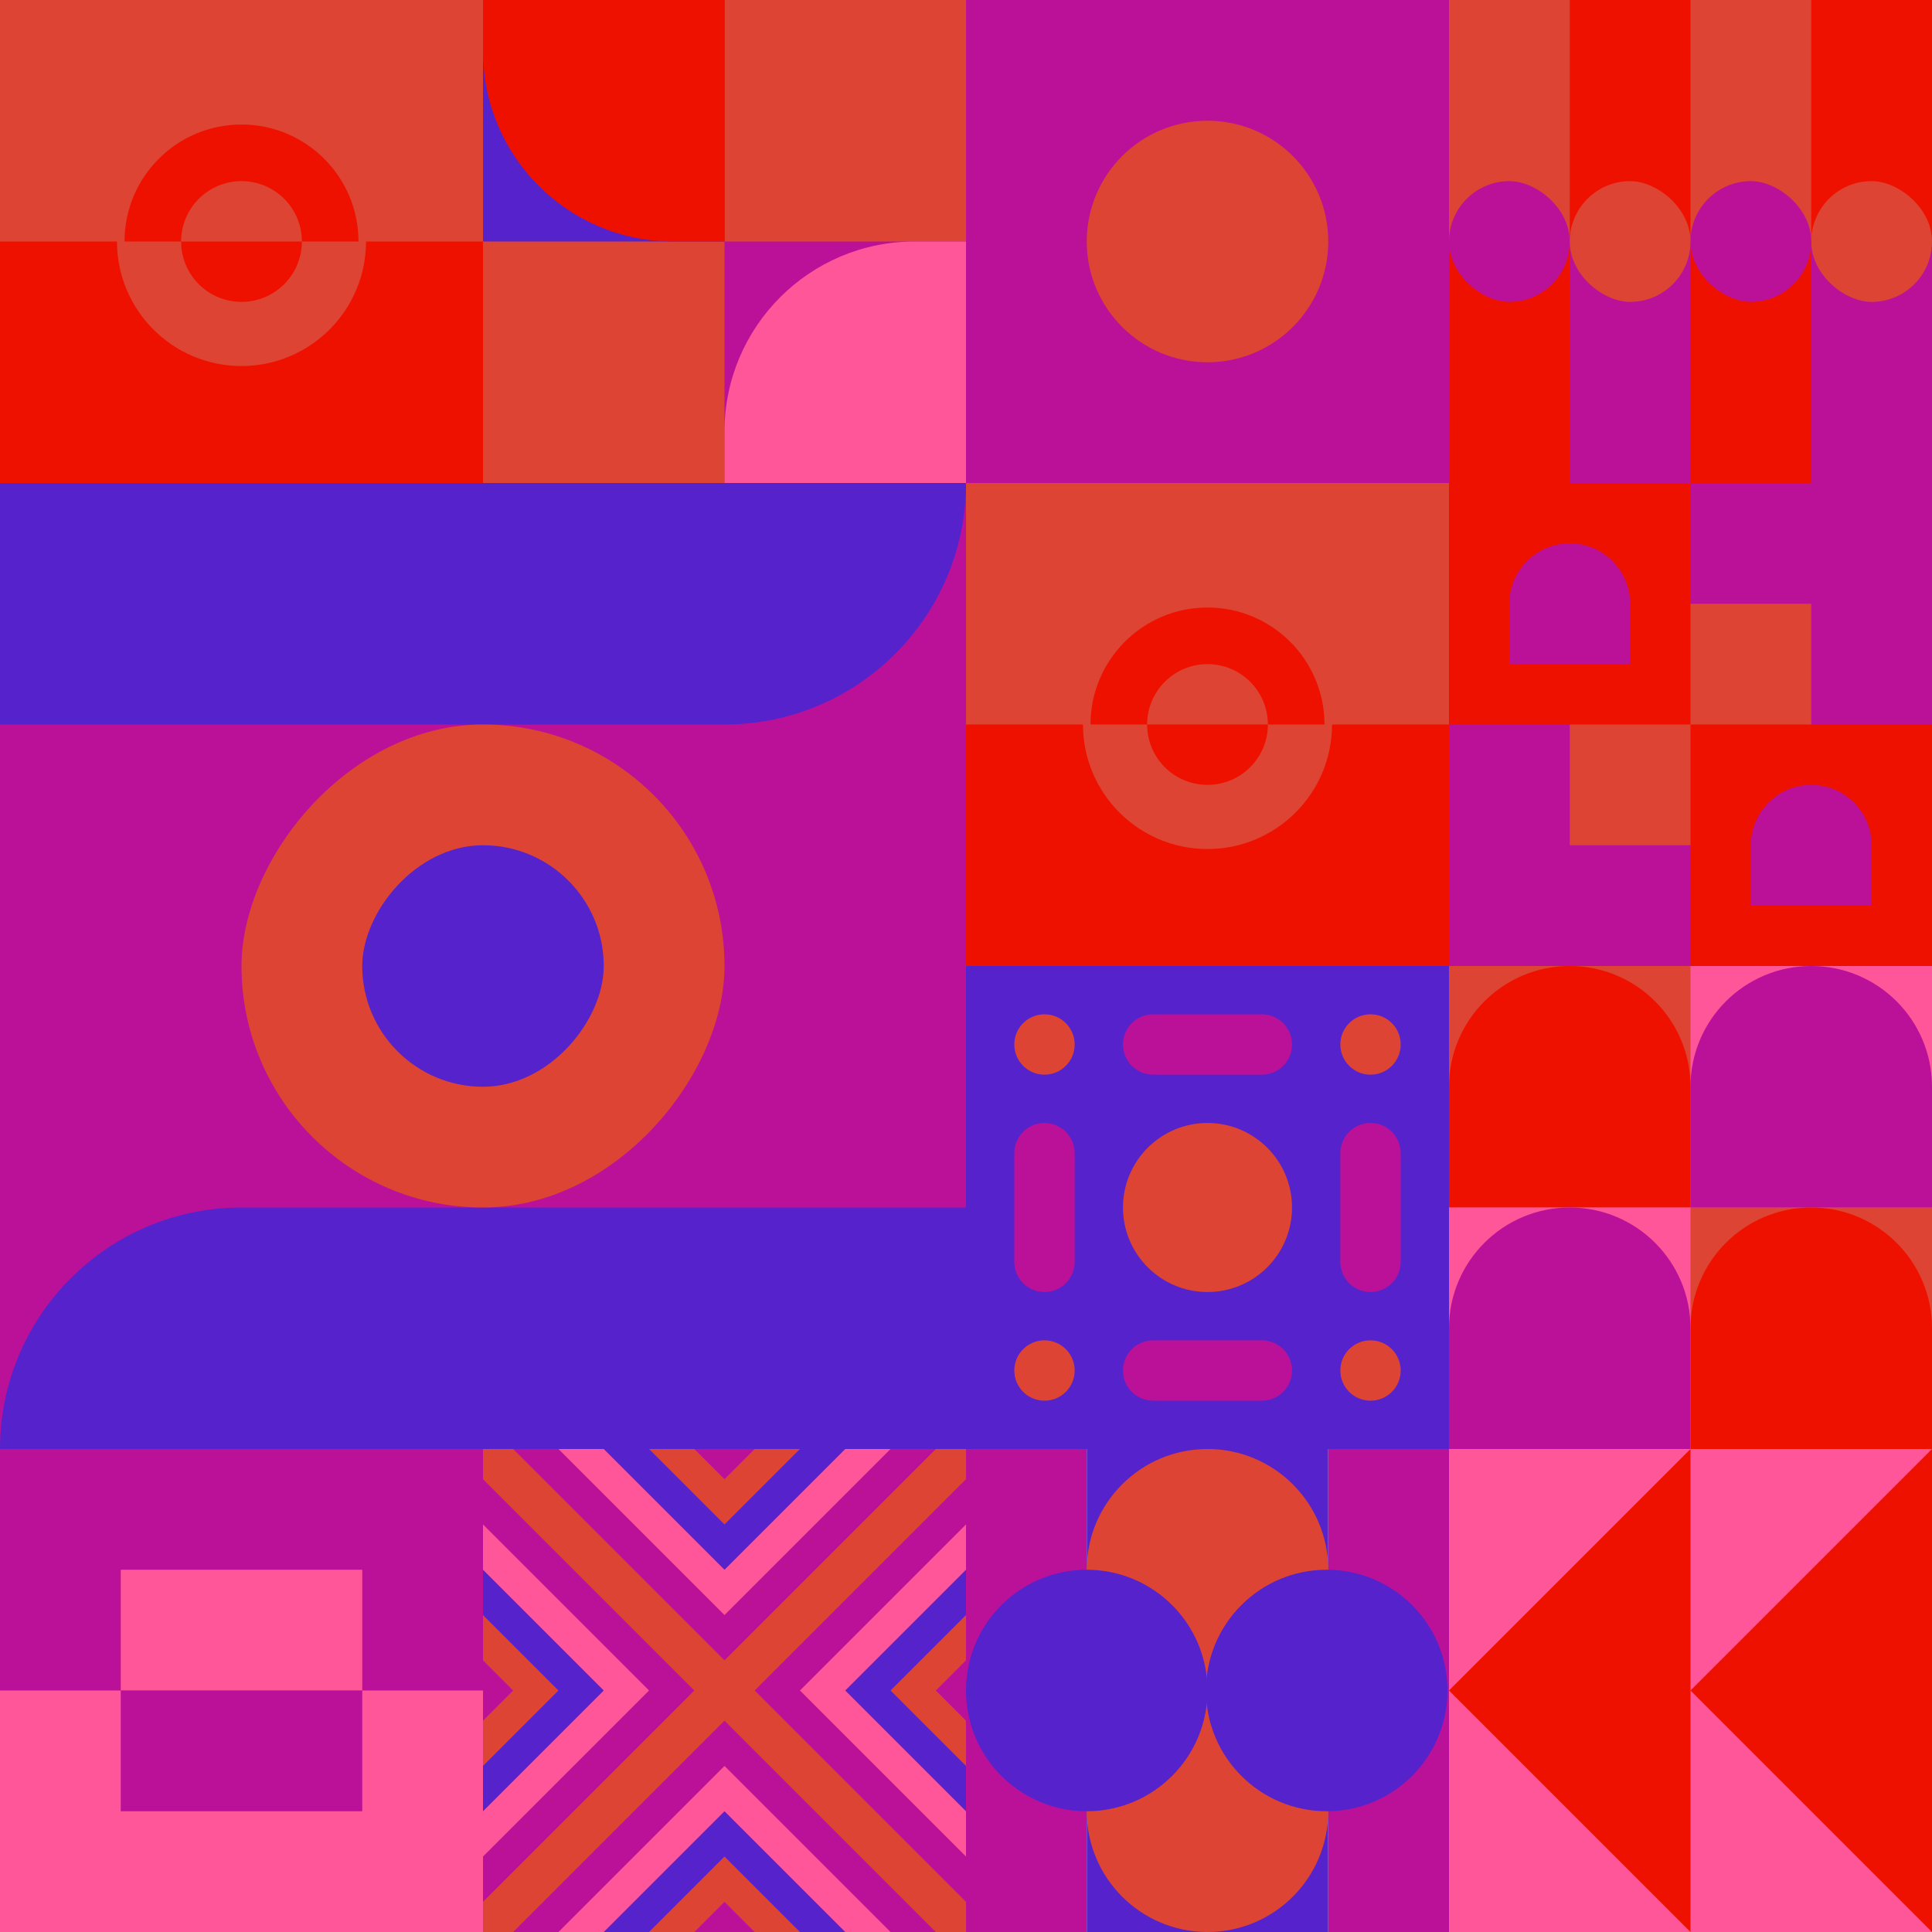
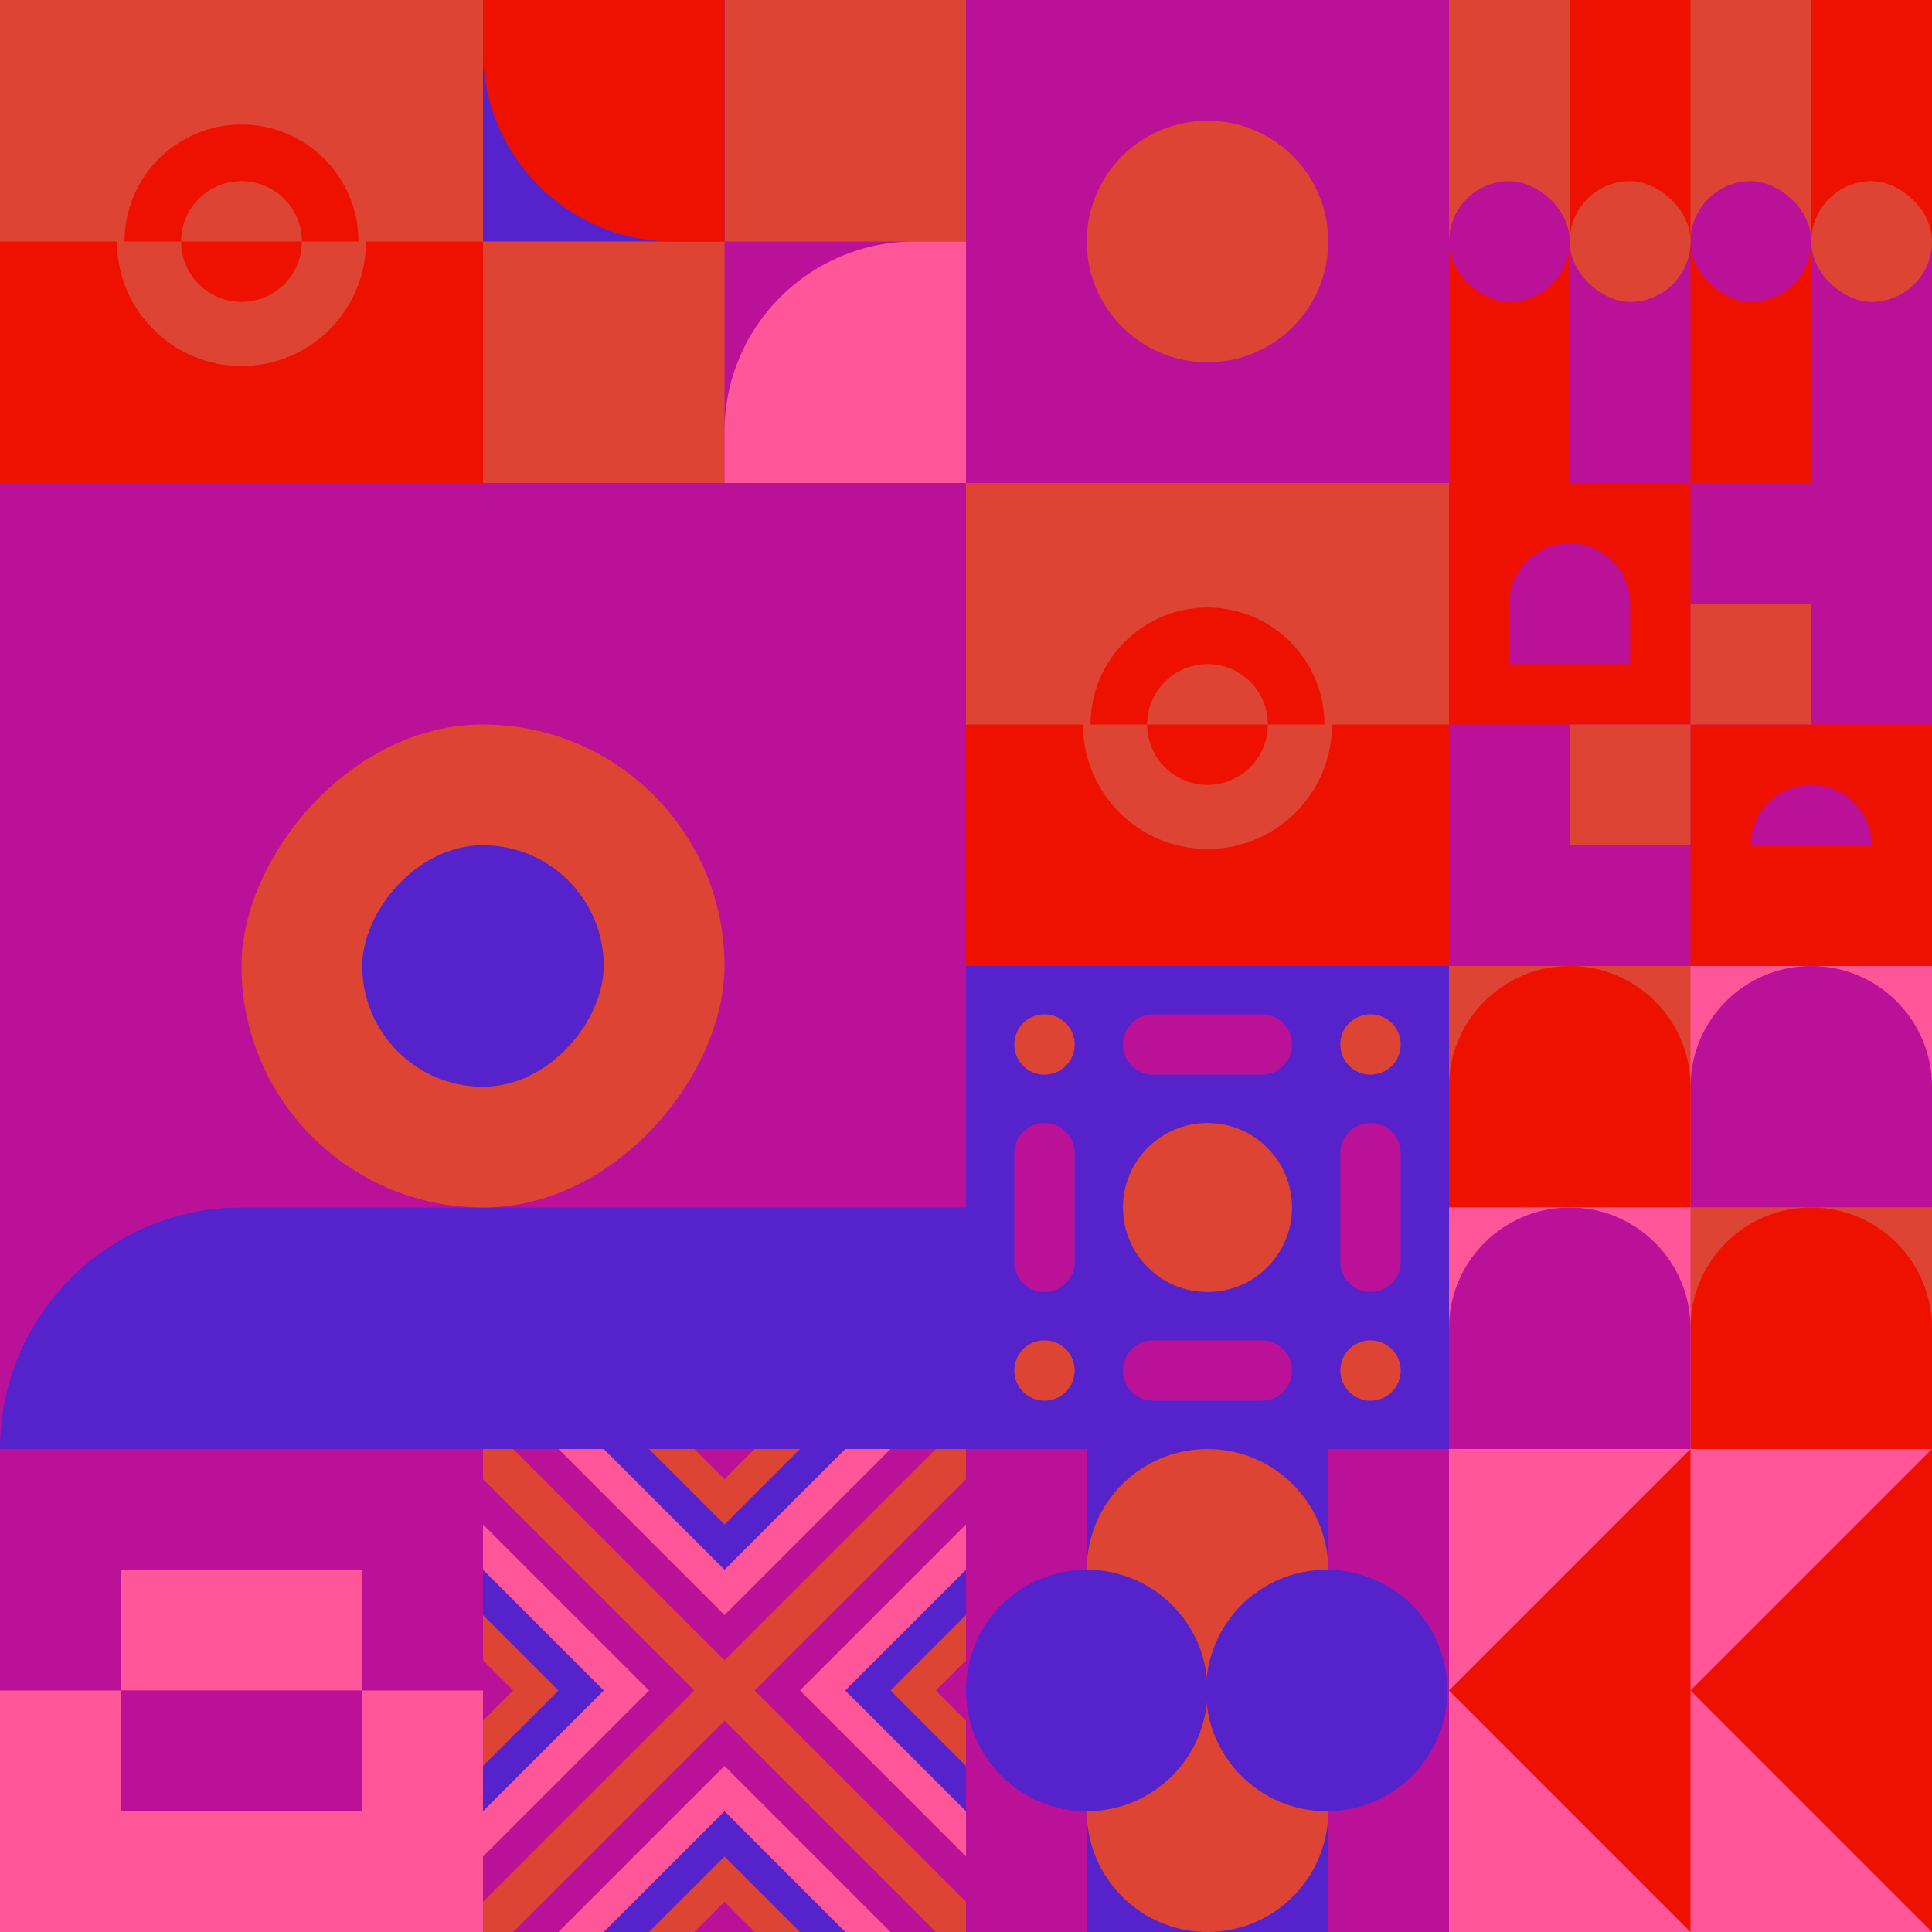
<svg xmlns="http://www.w3.org/2000/svg" id="geo" width="1280" height="1280" viewBox="0 0 1280 1280" fill="none" style="width:640px;height:640px">
  <g class="svg-image">
    <g class="block-0" transform="translate(0,0), scale(1), rotate(0, 160, 160)" height="320" width="320" clip-path="url(#trim)">
      <style>@keyframes geo-65a0_t{0%{transform:translate(160px,160px) rotate(0deg) translate(-80px,-80px)}13.636%{transform:translate(160px,160px) rotate(0deg) translate(-80px,-80px);animation-timing-function:cubic-bezier(.4,0,.6,1)}50%,63.636%{transform:translate(160px,160px) rotate(180deg) translate(-80px,-80px);animation-timing-function:cubic-bezier(.4,0,.6,1)}to{transform:translate(160px,160px) rotate(360deg) translate(-80px,-80px)}}</style>
      <rect width="320" height="320" fill="#dd4433" />
      <rect y="160" width="320" height="160" fill="#ee1100" />
      <g transform="translate(80 80)" style="animation:2.2s linear infinite both geo-65a0_t">
        <circle cx="80" cy="80" fill="#ee1100" stroke="#dd4433" stroke-width="5" r="80" />
        <path fill-rule="evenodd" clip-rule="evenodd" d="M80 160c44.2 0 80-35.8 80-80H0c0 44.2 35.8 80 80 80Z" fill="#dd4433" />
        <circle cx="80" cy="80" fill="#dd4433" r="40" />
        <path fill-rule="evenodd" clip-rule="evenodd" d="M80 120c22.1 0 40-17.9 40-40H40c0 22.1 17.9 40 40 40Z" fill="#ee1100" />
      </g>
    </g>
    <g class="block-1" transform="translate(320,0), scale(1), rotate(270, 160, 160)" height="320" width="320" clip-path="url(#trim)">
      <rect width="320" height="320" fill="white" />
      <rect y="320" width="320" height="320" transform="rotate(-90 0 320)" fill="#dd4433" />
      <rect x="160" y="160" width="160" height="160" transform="rotate(-90 160 160)" fill="#5522cc" />
      <path fill-rule="evenodd" clip-rule="evenodd" d="M320 -9.15527e-05H286C216.412 -9.15527e-05 160 56.412 160 126V160H320V-9.15527e-05Z" fill="#ee1100" />
      <rect width="160" height="160" transform="matrix(0 -1 -1 0 160 320)" fill="#bb1199" />
      <path fill-rule="evenodd" clip-rule="evenodd" d="M3.05176e-05 160H34C103.588 160 160 216.412 160 286V320H3.05176e-05V160Z" fill="#ff5599" />
    </g>
    <g class="block-2" transform="translate(640,0), scale(1), rotate(0, 160, 160)" height="320" width="320" clip-path="url(#trim)">
      <rect width="320" height="320" fill="#bb1199" />
      <circle cx="160" cy="160" r="80" fill="#dd4433" />
    </g>
    <g class="block-3" transform="translate(960,0), scale(1), rotate(180, 160, 160)" height="320" width="320" clip-path="url(#trim)">
      <rect width="320" height="320" fill="#ee1100" />
      <rect width="80" height="160" fill="#bb1199" />
      <rect x="160" width="80" height="160" fill="#bb1199" />
      <rect x="80" y="160" width="80" height="160" fill="#dd4433" />
      <rect x="240" y="160" width="80" height="160" fill="#dd4433" />
      <rect width="80" height="80" rx="40" transform="matrix(0 -1 -1 0 80 200)" fill="#dd4433" />
      <rect width="80" height="80" rx="40" transform="matrix(0 -1 -1 0 160 200)" fill="#bb1199" />
      <rect width="80" height="80" rx="40" transform="matrix(0 -1 -1 0 320 200)" fill="#bb1199" />
      <rect width="80" height="80" rx="40" transform="matrix(0 -1 -1 0 240 200)" fill="#dd4433" />
    </g>
    <g class="block-4" transform="translate(0,320), scale(2), rotate(270, 160, 160)" height="640" width="640" clip-path="url(#trim)">
      <rect width="320" height="320" fill="#bb1199" />
-       <path d="M320 0V320V320C275.817 320 240 284.183 240 240V0H320Z" fill="#5522cc" />
      <path d="M0 320V0V0C44.183 0 80 35.817 80 80V320H0Z" fill="#5522cc" />
      <rect width="160" height="160" rx="80" transform="matrix(0 -1 -1 0 240 240)" fill="#dd4433" />
      <rect width="80" height="80" rx="40" transform="matrix(0 -1 -1 0 200 200)" fill="#5522cc" />
    </g>
    <g class="block-5" transform="translate(640,320), scale(1), rotate(0, 160, 160)" height="320" width="320" clip-path="url(#trim)">
      <style>@keyframes geo-65a0_t{0%{transform:translate(160px,160px) rotate(0deg) translate(-80px,-80px)}13.636%{transform:translate(160px,160px) rotate(0deg) translate(-80px,-80px);animation-timing-function:cubic-bezier(.4,0,.6,1)}50%,63.636%{transform:translate(160px,160px) rotate(180deg) translate(-80px,-80px);animation-timing-function:cubic-bezier(.4,0,.6,1)}to{transform:translate(160px,160px) rotate(360deg) translate(-80px,-80px)}}</style>
      <rect width="320" height="320" fill="#dd4433" />
      <rect y="160" width="320" height="160" fill="#ee1100" />
      <g transform="translate(80 80)" style="animation:2.2s linear infinite both geo-65a0_t">
        <circle cx="80" cy="80" fill="#ee1100" stroke="#dd4433" stroke-width="5" r="80" />
        <path fill-rule="evenodd" clip-rule="evenodd" d="M80 160c44.2 0 80-35.8 80-80H0c0 44.2 35.8 80 80 80Z" fill="#dd4433" />
        <circle cx="80" cy="80" fill="#dd4433" r="40" />
        <path fill-rule="evenodd" clip-rule="evenodd" d="M80 120c22.1 0 40-17.9 40-40H40c0 22.1 17.9 40 40 40Z" fill="#ee1100" />
      </g>
    </g>
    <g class="block-6" transform="translate(960,320), scale(1), rotate(0, 160, 160)" height="320" width="320" clip-path="url(#trim)">
      <style>@keyframes geo-43a0_t{0%,50%,56.818%,6.818%,to{transform:translate(240px,80px) scale(1,1) translate(-240px,-80px)}25%,31.818%,75%,81.818%{transform:translate(240px,80px) scale(.5,.5) translate(-240px,-80px)}}@keyframes geo-43a1_t{0%,6.818%,to{transform:translate(0,0)}}@keyframes geo-43a2_t{0%,6.818%,to{transform:translate(0,0)}}@keyframes geo-43a3_t{0%,50%,56.818%,6.818%,to{transform:translate(80px,240px) scale(1,1) translate(-80px,-240px)}25%,31.818%,75%,81.818%{transform:translate(80px,240px) scale(.5,.5) translate(-80px,-240px)}}@keyframes geo-43a4_t{0%,6.818%,to{transform:translate(0,0)}25%,31.818%{transform:translate(0,80px)}50%,56.818%{transform:translate(-80px,80px)}75%,81.818%{transform:translate(-80px,0)}}@keyframes geo-43a5_t{0%,6.818%,to{transform:translate(0,0)}25%,31.818%{transform:translate(0,-80px)}50%,56.818%{transform:translate(80px,-80px)}75%,81.818%{transform:translate(80px,0)}}</style>
      <rect width="320" height="320" fill="#ee1100" />
      <path d="M160 160V0h160v160H160Z" fill="#bb1199" style="animation:4.4s ease-in-out infinite both geo-43a0_t" />
      <path d="M40 120V80c0-22.1 17.9-40 40-40s40 17.9 40 40v40H40Z" fill="#bb1199" style="animation:4.4s ease-in-out infinite both geo-43a1_t" />
-       <path d="M200 280v-40c0-22.1 17.9-40 40-40s40 17.9 40 40v40h-80Z" fill="#bb1199" style="animation:4.4s ease-in-out infinite both geo-43a2_t" />
+       <path d="M200 280v-40c0-22.1 17.9-40 40-40s40 17.9 40 40h-80Z" fill="#bb1199" style="animation:4.4s ease-in-out infinite both geo-43a2_t" />
      <path d="M0 320V160h160v160H0Z" fill="#bb1199" style="animation:4.4s ease-in-out infinite both geo-43a3_t" />
      <path d="M80 240v-80h80v80H80Z" fill="#dd4433" style="animation:4.4s ease-in-out infinite both geo-43a4_t" />
      <path d="M160 160V80h80v80h-80Z" fill="#dd4433" style="animation:4.4s ease-in-out infinite both geo-43a5_t" />
    </g>
    <g class="block-7" transform="translate(640,640), scale(1), rotate(270, 160, 160)" height="320" width="320" clip-path="url(#trim)">
      <rect width="320" height="320" fill="#5522cc" />
      <circle cx="268" cy="52" r="20" fill="#dd4433" />
      <circle cx="52" cy="52" r="20" fill="#dd4433" />
      <circle cx="268" cy="268" r="20" fill="#dd4433" />
      <circle cx="52" cy="268" r="20" fill="#dd4433" />
      <circle cx="160" cy="160" r="56" fill="#dd4433" />
      <path d="M248 124c0-11.046 8.954-20 20-20s20 8.954 20 20v72c0 11.046-8.954 20-20 20s-20-8.954-20-20v-72ZM32 124c0-11.046 8.954-20 20-20s20 8.954 20 20v72c0 11.046-8.954 20-20 20s-20-8.954-20-20v-72ZM124 72c-11.046 0-20-8.954-20-20s8.954-20 20-20h72c11.046 0 20 8.954 20 20s-8.954 20-20 20h-72ZM124 288c-11.046 0-20-8.954-20-20s8.954-20 20-20h72c11.046 0 20 8.954 20 20s-8.954 20-20 20h-72Z" fill="#bb1199" />
    </g>
    <g class="block-8" transform="translate(960,640), scale(1), rotate(0, 160, 160)" height="320" width="320" clip-path="url(#trim)">
      <rect width="320" height="320" fill="#bb1199" />
      <rect y="320" width="320" height="320" transform="rotate(-90 0 320)" fill="#dd4433" />
      <rect x="160" y="160" width="160" height="160" transform="rotate(-90 160 160)" fill="#ff5599" />
      <path d="M160 160V80C160 35.817 195.817 0 240 0C284.183 0 320 35.817 320 80V160H160Z" fill="#bb1199" />
      <path d="M160 320V240C160 195.817 195.817 160 240 160C284.183 160 320 195.817 320 240V320H160Z" fill="#ee1100" />
      <path d="M160 160V80C160 35.817 124.183 0 80 0C35.817 0 0 35.817 0 80V160H160Z" fill="#ee1100" />
      <rect y="320" width="160" height="160" transform="rotate(-90 0 320)" fill="#ff5599" />
      <path d="M160 320V240C160 195.817 124.183 160 80 160C35.817 160 0 195.817 0 240V320H160Z" fill="#bb1199" />
    </g>
    <g class="block-9" transform="translate(0,960), scale(1), rotate(90, 160, 160)" height="320" width="320" clip-path="url(#trim)">
      <style>@keyframes a1_t{0%,13.636%{transform:translate(120px,160px);animation-timing-function:cubic-bezier(.4,0,.6,1)}63.636%,to{transform:translate(120px,160px)}}@keyframes geo-1a0_t{0%,13.636%{transform:translate(-40px,-80px);animation-timing-function:cubic-bezier(.4,0,.6,1)}50%,63.636%{transform:translate(40px,-80px);animation-timing-function:cubic-bezier(.4,0,.6,1)}to{transform:translate(-40px,-80px)}}@keyframes geo-1a0_w{0%,13.636%{width:80px;animation-timing-function:cubic-bezier(.4,0,.6,1)}50%,63.636%{width:0;animation-timing-function:cubic-bezier(.4,0,.6,1)}to{width:80px}}@keyframes geo-1a2_t{0%,13.636%{transform:translate(160px,80px);animation-timing-function:cubic-bezier(.4,0,.6,1)}63.636%,to{transform:translate(160px,80px)}}@keyframes geo-1a2_w{0%,13.636%{width:80px;animation-timing-function:cubic-bezier(.4,0,.6,1)}50%,63.636%{width:0;animation-timing-function:cubic-bezier(.4,0,.6,1)}to{width:80px}}</style>
      <rect width="320" height="320" fill="#bb1199" />
      <rect x="160" width="160" height="320" fill="#ff5599" />
      <g style="animation:2.2s linear infinite both a1_t">
        <rect width="80" height="160" fill="#ff5599" transform="translate(80 80)" style="animation:2.2s linear infinite both geo-1a0_t,2.2s linear infinite both geo-1a0_w" />
      </g>
      <rect width="80" height="160" fill="#bb1199" transform="translate(160 80)" style="animation:2.2s linear infinite both geo-1a2_t,2.2s linear infinite both geo-1a2_w" />
    </g>
    <g class="block-10" transform="translate(320,960), scale(1), rotate(90, 160, 160)" height="320" width="320" clip-path="url(#trim)">
      <rect width="320" height="320" fill="#bb1199" />
      <rect width="320" height="320" fill="#dd4433" />
      <path d="m160 180 140 140H20l140-140Z" fill="#bb1199" />
      <path d="m160 210 110 110H50l110-110Z" fill="#ff5599" />
      <path d="m160 240 80 80H80l80-80Z" fill="#5522cc" />
      <path d="m160 270 50 50H110l50-50Z" fill="#dd4433" />
      <path d="m160 300 20 20h-40l20-20ZM180 160 320 20v280L180 160Z" fill="#bb1199" />
      <path d="M210 160 320 50v220L210 160Z" fill="#ff5599" />
      <path d="m240 160 80-80v160l-80-80Z" fill="#5522cc" />
      <path d="m270 160 50-50v100l-50-50Z" fill="#dd4433" />
      <path d="m300 160 20-20v40l-20-20ZM140 160 0 20v280l140-140Z" fill="#bb1199" />
      <path d="M110 160 0 50v220l110-110Z" fill="#ff5599" />
      <path d="M80 160 0 80v160l80-80Z" fill="#5522cc" />
      <path d="M50 160 0 110v100l50-50Z" fill="#dd4433" />
      <path d="M20 160 0 140v40l20-20ZM160 140 20 0h280L160 140Z" fill="#bb1199" />
      <path d="M160 110 50 0h220L160 110Z" fill="#ff5599" />
      <path d="M160 80 80 0h160l-80 80Z" fill="#5522cc" />
      <path d="M160 50 110 0h100l-50 50Z" fill="#dd4433" />
      <path d="M160 20 140 0h40l-20 20Z" fill="#bb1199" />
    </g>
    <g class="block-11" transform="translate(640,960), scale(1), rotate(90, 160, 160)" height="320" width="320" clip-path="url(#trim)">
      <rect width="320" height="320" fill="white" />
      <rect y="240" width="320" height="80" fill="#bb1199" />
      <rect y="80" width="320" height="160" fill="#5522cc" />
      <rect width="320" height="80" fill="#bb1199" />
      <circle cx="240" cy="160" r="80" fill="#dd4433" />
      <circle cx="80" cy="160" r="80" fill="#dd4433" />
      <circle cx="160" cy="240" r="80" fill="#5522cc" />
      <circle cx="160" cy="81" r="80" fill="#5522cc" />
    </g>
    <g class="block-12" transform="translate(960,960), scale(1), rotate(270, 160, 160)" height="320" width="320" clip-path="url(#trim)">
      <style>@keyframes geo-4-a0_t{0%,13.636%{transform:translate(0,0);animation-timing-function:ease-in-out}50%,63.636%{transform:translate(0,-160px);animation-timing-function:ease-in-out}to{transform:translate(0,-320px)}}@keyframes geo-4-a1_t{0%,13.636%{transform:translate(0,160px);animation-timing-function:ease-in-out}50%,63.636%{transform:translate(0,0);animation-timing-function:ease-in-out}to{transform:translate(0,-160px)}}@keyframes geo-4-a2_t{0%,13.636%{transform:translate(0,320px);animation-timing-function:ease-in-out}50%,63.636%{transform:translate(0,160px);animation-timing-function:ease-in-out}to{transform:translate(0,0)}}@keyframes geo-4-a3_t{0%,13.636%{transform:translate(0,0);animation-timing-function:ease-in-out}50%,63.636%{transform:translate(0,-160px);animation-timing-function:ease-in-out}to{transform:translate(0,-320px)}}</style>
      <rect width="320" height="320" fill="#ff5599" />
      <path d="M320 320H0l160-160 160 160Z" fill="#ee1100" style="animation:2.2s ease-in-out infinite both geo-4-a0_t" />
      <path d="M320 320H0l160-160 160 160Z" fill="#ee1100" transform="translate(0 160)" style="animation:2.2s ease-in-out infinite both geo-4-a1_t" />
      <path d="M320 320H0l160-160 160 160Z" fill="#ee1100" transform="translate(0 320)" style="animation:2.2s ease-in-out infinite both geo-4-a2_t" />
      <path d="M320 160H0L160 0l160 160Z" fill="#ee1100" style="animation:2.2s ease-in-out infinite both geo-4-a3_t" />
    </g>
  </g>
  <clipPath id="trim">
    <rect width="320" height="320" fill="white" />
  </clipPath>
  <filter id="noiseFilter">
    <feTurbulence baseFrequency="0.5" result="noise" />
    <feColorMatrix type="saturate" values="0.10" />
    <feBlend in="SourceGraphic" in2="noise" mode="multiply" />
  </filter>
  <rect transform="translate(0,0)" height="1280" width="1280" filter="url(#noiseFilter)" opacity="0.4" />
</svg>